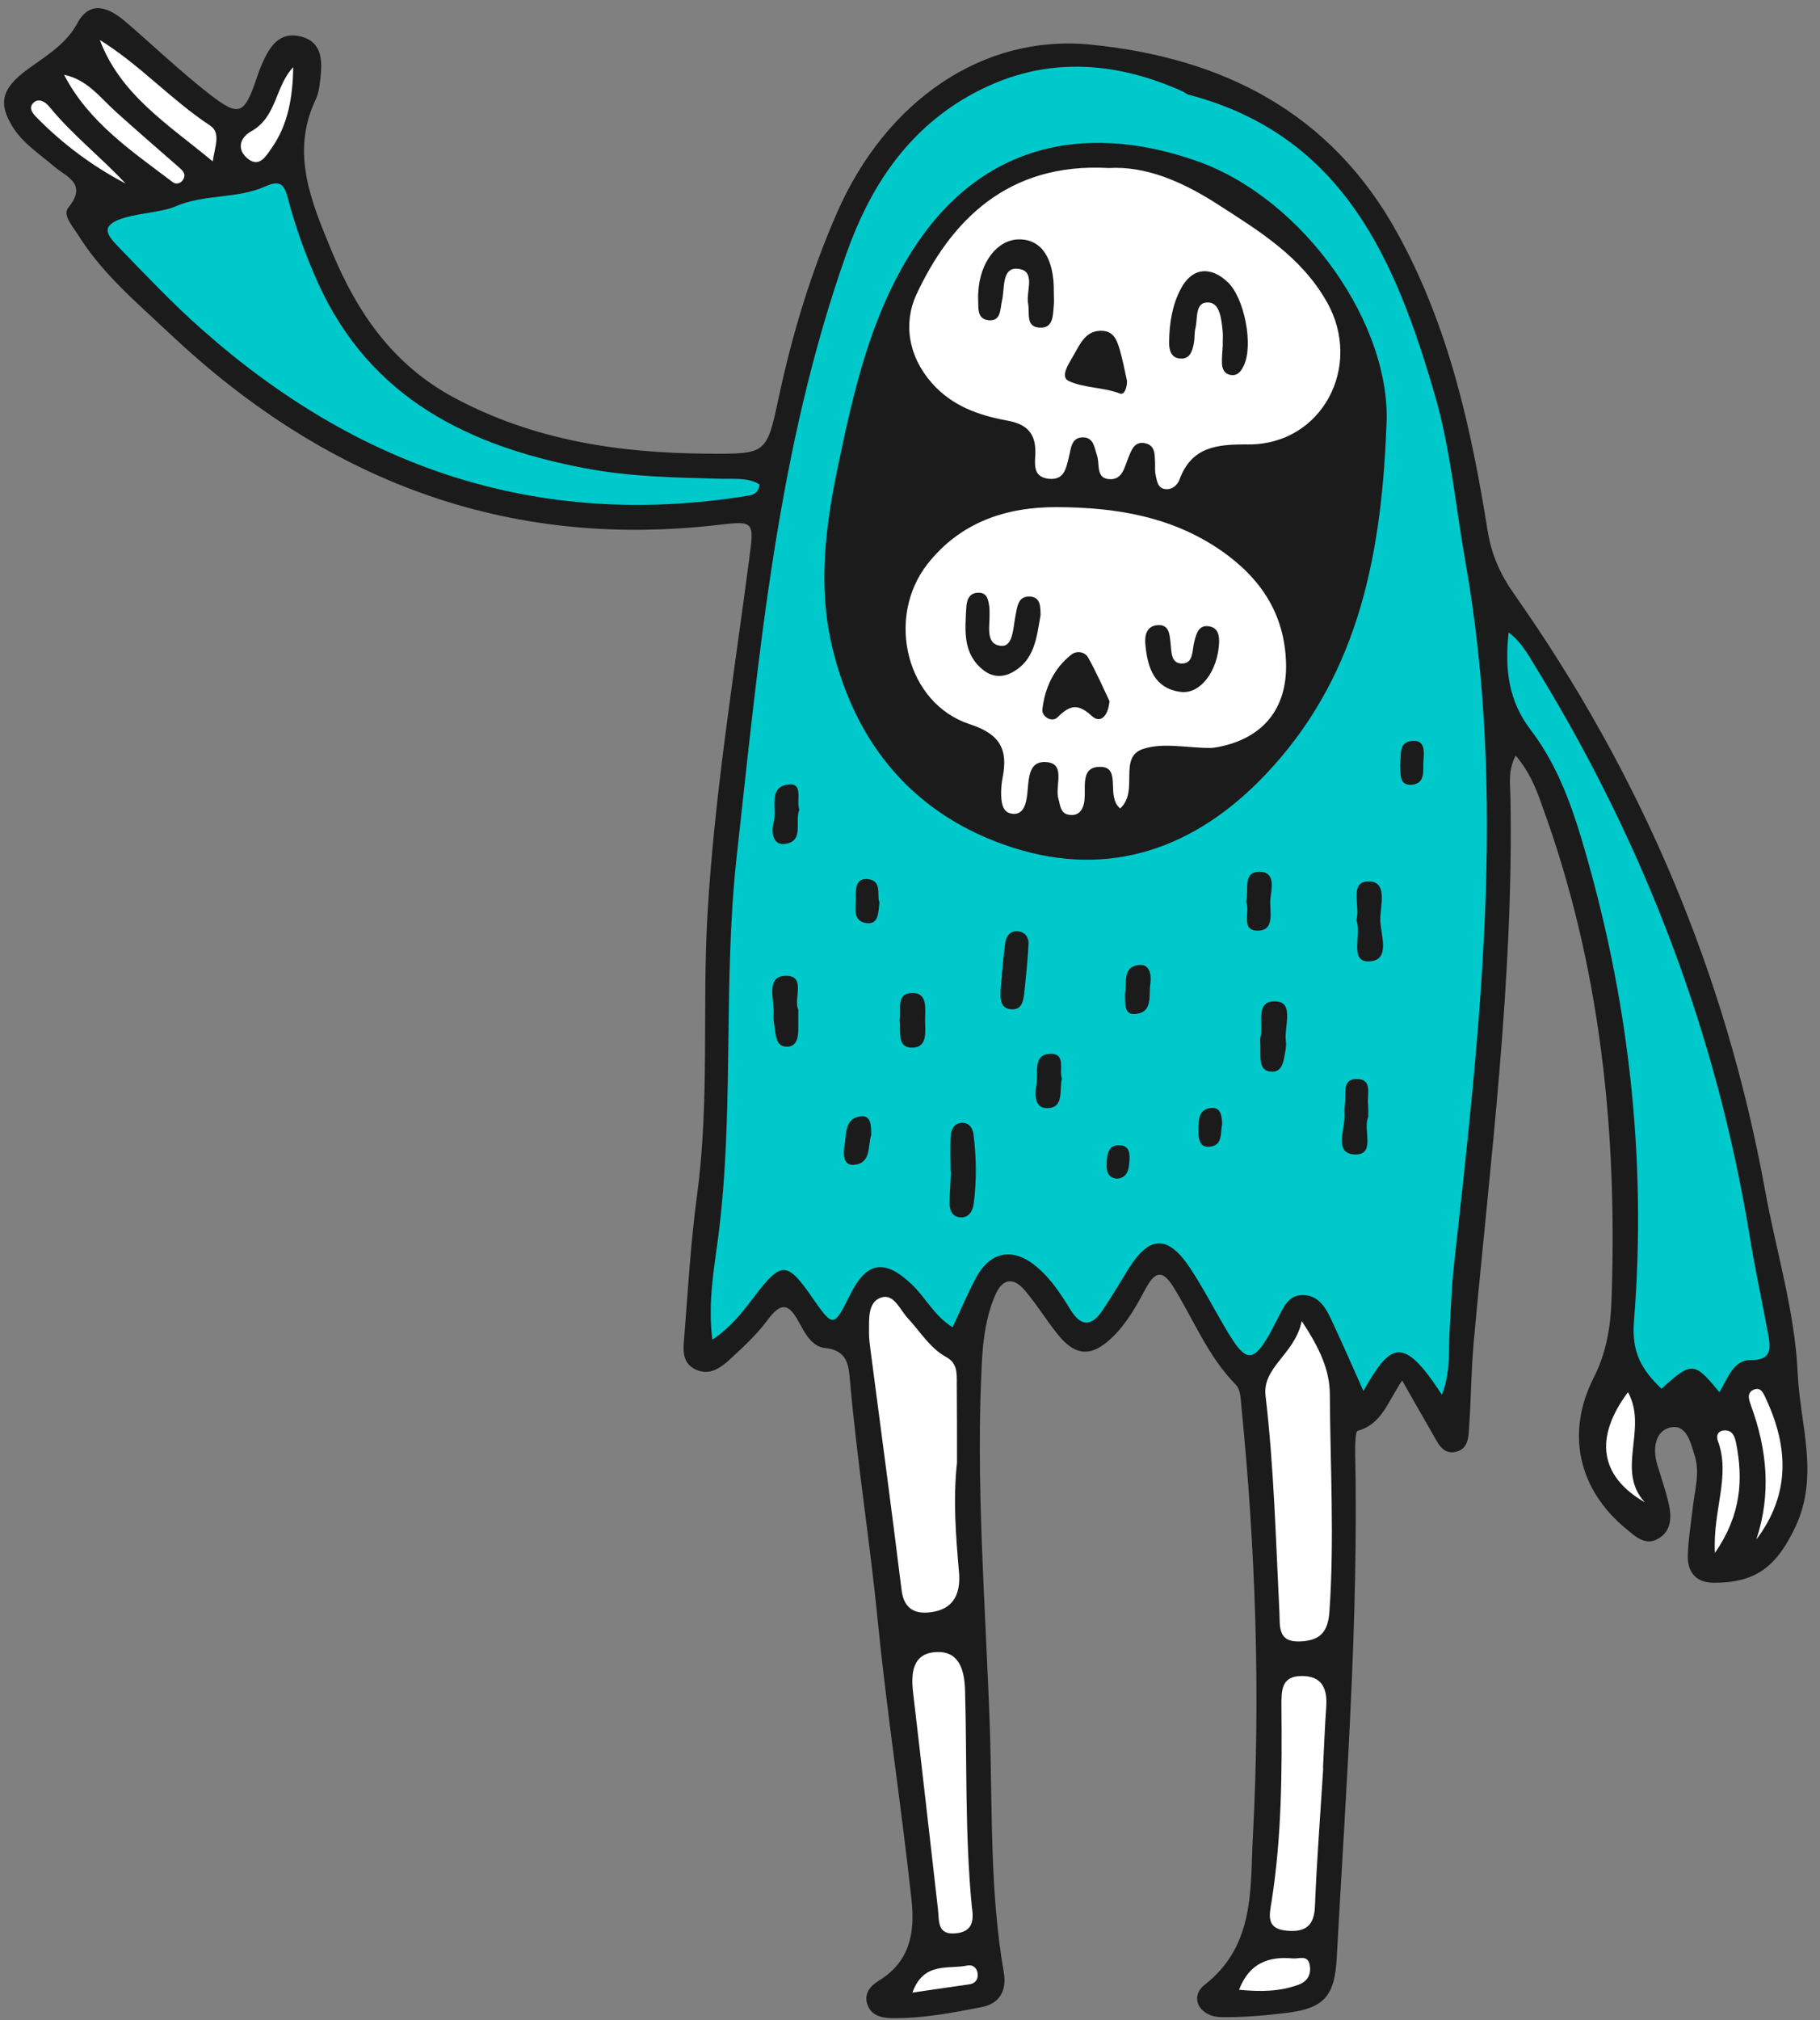
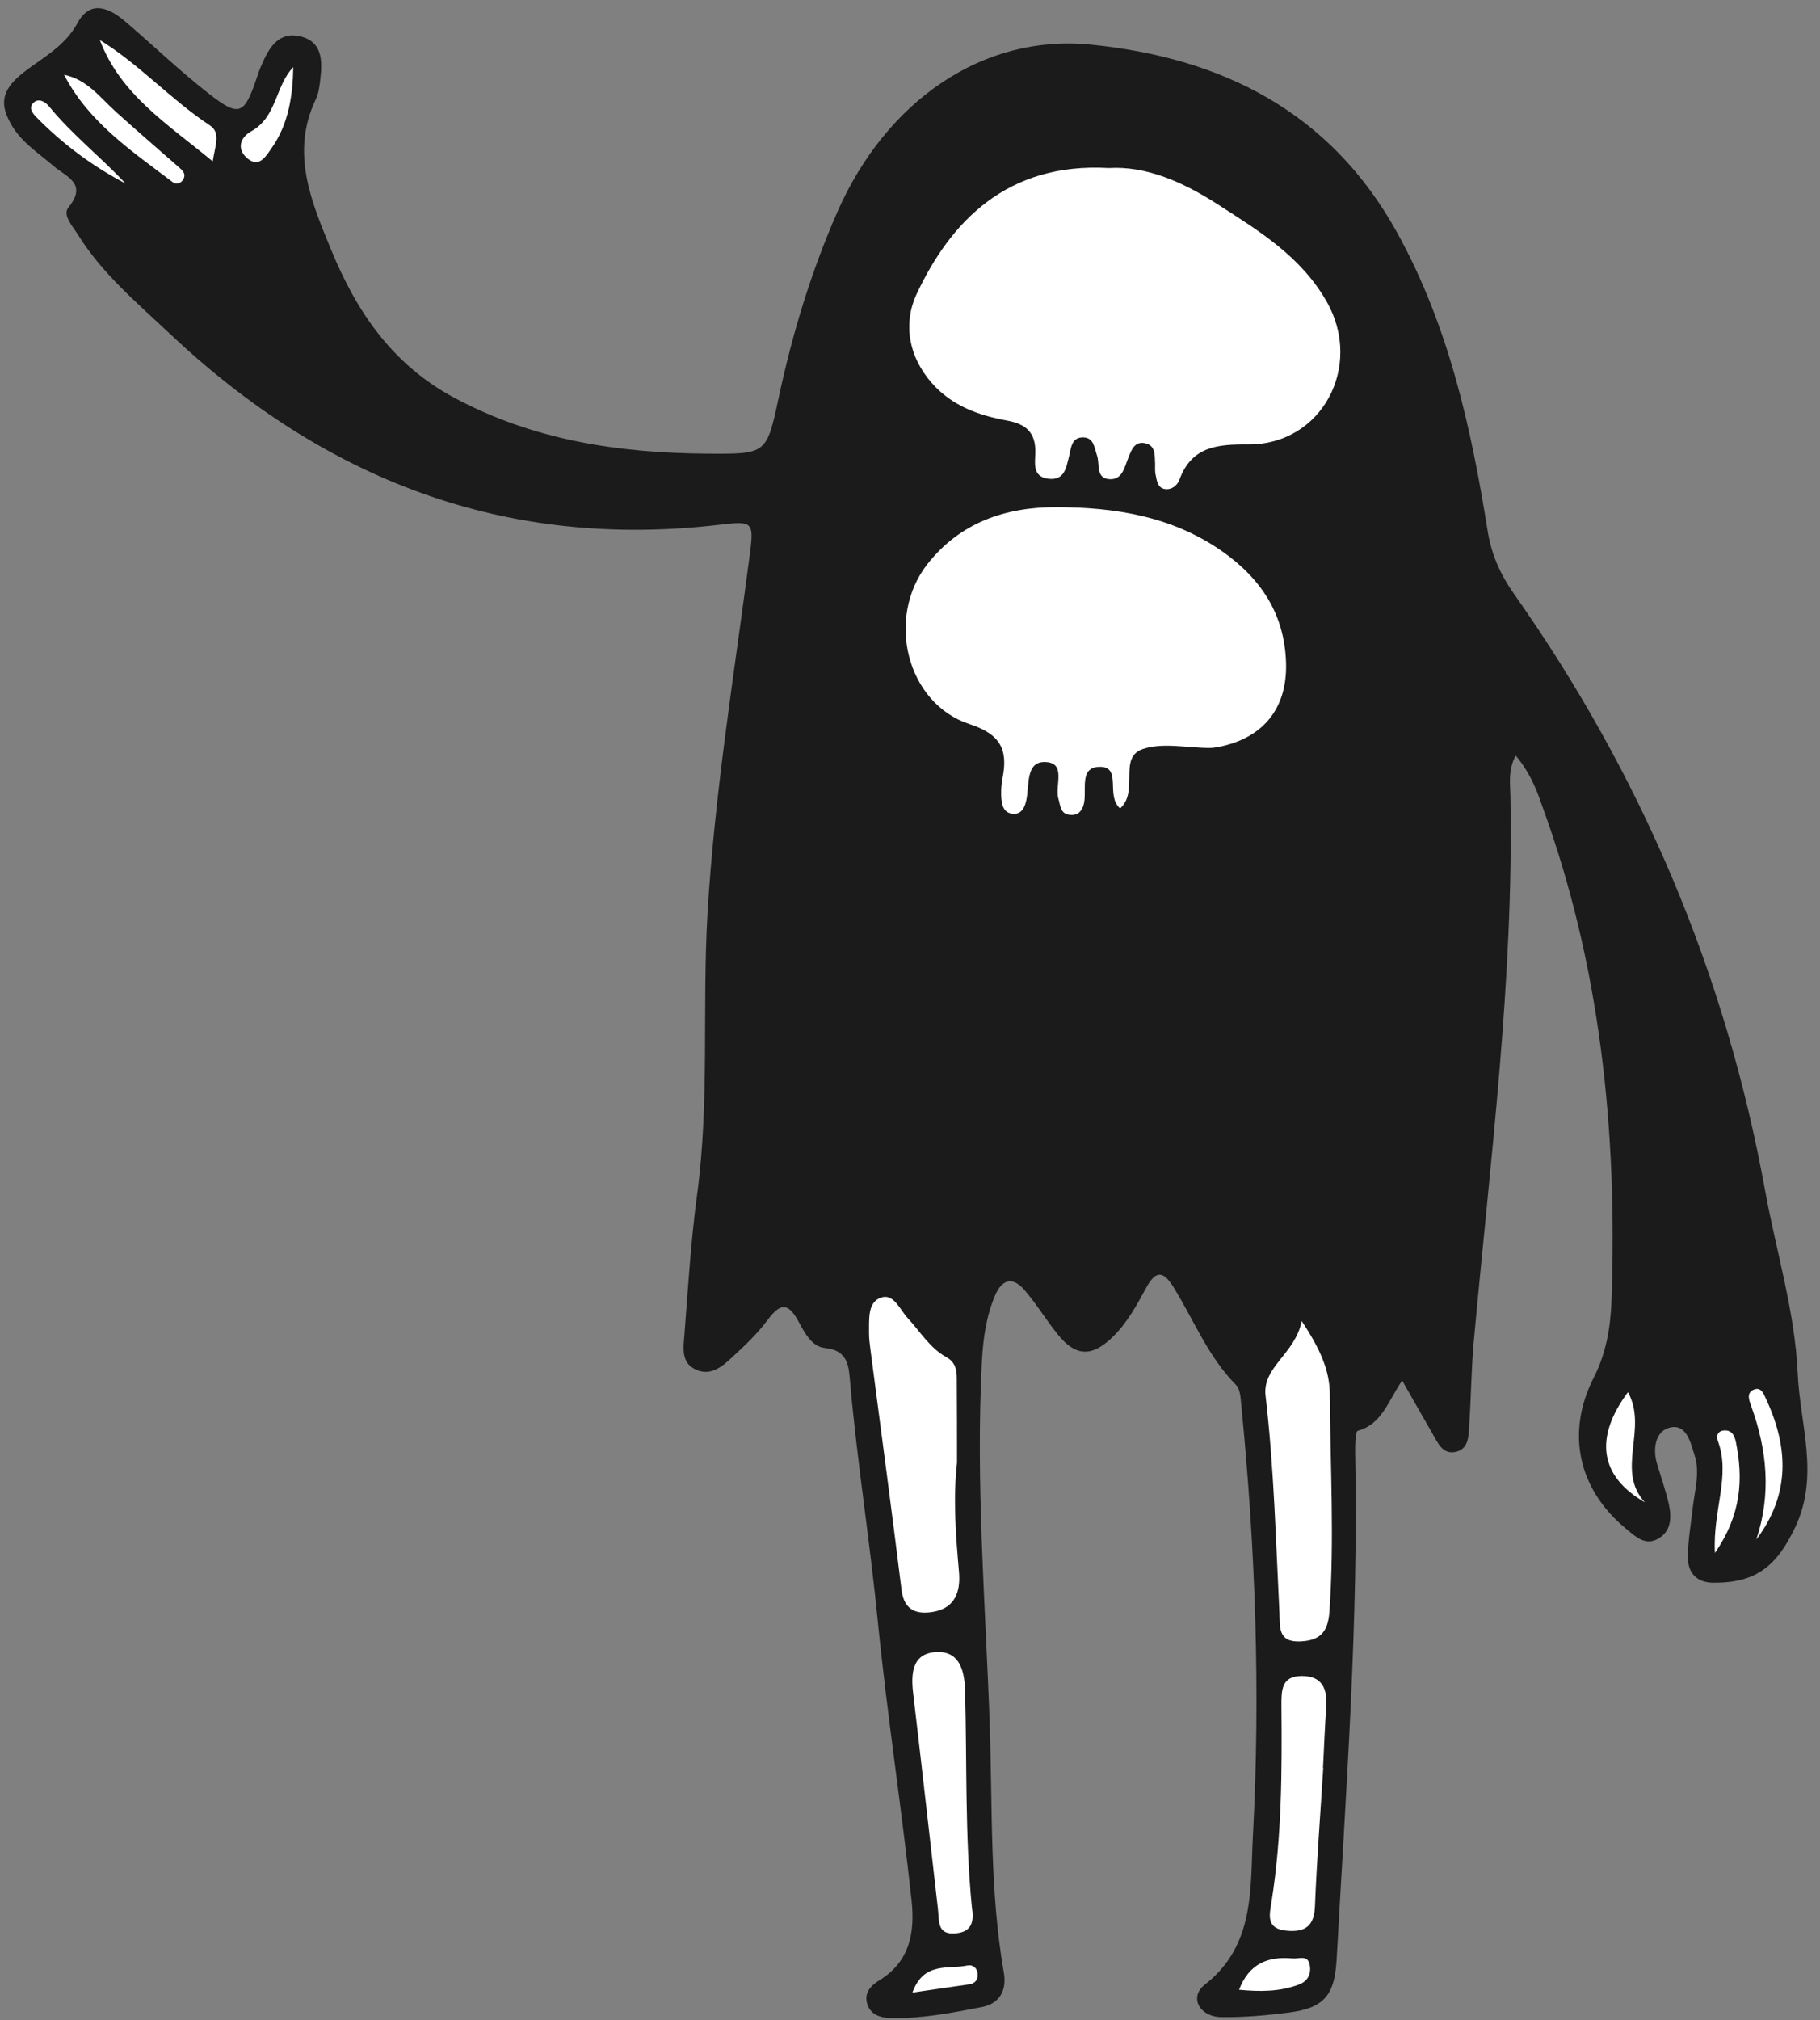
<svg xmlns="http://www.w3.org/2000/svg" fill="#000000" height="100.5" preserveAspectRatio="xMidYMid meet" version="1" viewBox="-0.2 -0.4 90.6 100.5" width="90.6" zoomAndPan="magnify">
  <rect x="-0.2" y="-0.4" width="90.6" height="100.5" fill="#808080" stroke="none" />
  <g>
    <g id="change1_1">
      <path d="M75.25,37.19c-0.39,0.74-0.27,1.41-0.26,2.03c0.17,9.11-1.01,18.13-1.83,27.17 c-0.12,1.36-0.13,2.74-0.22,4.11c-0.04,0.54-0.01,1.22-0.73,1.34c-0.61,0.1-0.84-0.47-1.09-0.9c-0.48-0.83-0.95-1.66-1.52-2.66 c-0.7,1.02-1,2.17-2.21,2.5c-0.12,0.03-0.13,0.65-0.13,1c0.18,8.44-0.46,16.84-0.92,25.26c-0.1,1.84-0.62,2.46-2.42,2.69 c-1.11,0.14-2.23,0.24-3.34,0.22c-1.08-0.02-1.59-1-0.81-1.61c2.52-1.96,2.26-4.8,2.4-7.4c0.38-7.15,0.13-14.31-0.58-21.44 c-0.03-0.35-0.05-0.79-0.26-1c-1.39-1.4-2.1-3.23-3.11-4.86c-0.5-0.81-0.88-0.86-1.36,0.02c-0.48,0.89-0.97,1.79-1.72,2.5 c-1.01,0.96-1.81,0.92-2.69-0.18c-0.57-0.71-1.05-1.5-1.64-2.19c-0.58-0.68-1.12-0.58-1.48,0.27c-0.44,1.04-0.59,2.14-0.65,3.26 c-0.32,6.05,0.18,12.08,0.39,18.11c0.14,4.1-0.01,8.23,0.7,12.3c0.15,0.85-0.17,1.54-1.09,1.72c-1.49,0.29-2.99,0.58-4.52,0.55 c-0.53-0.01-1.04-0.16-1.2-0.74c-0.14-0.52,0.19-0.88,0.6-1.13c1.52-0.93,1.79-2.35,1.62-3.97c-0.5-4.64-1.22-9.26-1.68-13.88 c-0.39-3.98-1.03-7.93-1.38-11.91c-0.07-0.82-0.1-1.59-1.26-1.71c-0.68-0.07-1.02-0.8-1.34-1.37c-0.52-0.94-0.92-0.81-1.51-0.02 c-0.51,0.69-1.15,1.29-1.78,1.87c-0.48,0.45-1.05,0.92-1.76,0.61c-0.78-0.33-0.65-1.09-0.6-1.73c0.18-2.33,0.32-4.66,0.63-6.97 c0.63-4.65,0.25-9.33,0.52-13.99c0.35-5.94,1.31-11.8,2.08-17.68c0.24-1.82,0.25-1.88-1.51-1.67c-10.66,1.25-19.66-2.27-27.35-9.52 c-1.62-1.53-3.35-2.97-4.55-4.9c-0.27-0.43-0.79-0.99-0.49-1.36C4.18,8.73,3.1,8.4,2.49,7.88c-0.73-0.63-1.57-1.16-2.08-2 C-0.2,4.86-0.21,4.14,0.95,3.22C1.87,2.5,3.02,1.92,3.65,0.76c0.64-1.2,1.6-0.77,2.41-0.07c1.39,1.19,2.71,2.46,4.15,3.58 c1.5,1.17,1.75,1.04,2.37-0.79c0.08-0.24,0.16-0.48,0.27-0.71c0.36-0.83,0.84-1.61,1.9-1.36c1.09,0.26,1.1,1.19,1,2.09 c-0.04,0.35-0.08,0.72-0.23,1.04c-1.27,2.66-0.22,5.1,0.77,7.5c1.26,3.06,3.03,5.68,6.09,7.33c3.98,2.14,8.23,2.77,12.64,2.8 c2.93,0.02,2.94,0.03,3.54-2.77c0.68-3.19,1.62-6.29,2.93-9.27c2.42-5.49,7.22-8.85,12.61-8.31c6.51,0.65,11.93,3.32,15.27,9.39 c2.55,4.63,3.66,9.65,4.48,14.77c0.19,1.2,0.63,2.19,1.32,3.17c6.32,8.97,10.52,18.83,12.49,29.64c0.55,3.04,1.49,6.03,1.63,9.13 c0.11,2.53,1.09,5.07-0.11,7.63c-0.93,1.97-1.96,2.8-4.07,2.79c-0.9,0-1.31-0.54-1.29-1.35c0.02-0.81,0.16-1.61,0.25-2.42 c0.1-0.85,0.36-1.72,0.09-2.56c-0.2-0.63-0.4-1.62-1.27-1.38c-0.7,0.2-0.83,1.07-0.59,1.84c0.19,0.63,0.41,1.26,0.56,1.9 c0.16,0.67,0.16,1.38-0.5,1.77c-0.65,0.39-1.15-0.1-1.62-0.49c-2.37-1.95-3-4.76-1.61-7.5c0.62-1.21,0.84-2.5,0.89-3.82 c0.3-8.43-0.54-16.71-3.47-24.69C76.26,38.78,75.9,37.95,75.25,37.19z" fill="#1b1b1b" />
    </g>
    <g id="change2_1">
-       <path d="M71.58,68.99c-1.94-2.98-2.55-2.59-3.91-0.19c-0.55-1.24-1.05-2.37-1.57-3.49 c-0.28-0.61-0.63-1.24-1.38-1.28c-0.81-0.05-1.05,0.67-1.36,1.25c-0.12,0.22-0.23,0.45-0.35,0.67c-0.81,1.42-1.18,1.43-2.04,0.01 c-0.66-1.09-1.23-2.22-1.93-3.28c-1.11-1.66-2.02-1.62-3.06,0.04c-0.43,0.69-0.84,1.39-1.29,2.06c-0.53,0.79-1.05,0.87-1.6-0.02 c-0.48-0.78-0.98-1.55-1.69-2.14c-1.16-0.98-2.29-0.78-3.01,0.54c-0.42,0.79-0.77,1.62-1.17,2.47c-0.92-0.57-1.34-1.48-2.04-2.14 c-1.34-1.27-2.23-1.13-3.04,0.48c-0.85,1.7-0.85,1.7-1.95,0.12c-1.21-1.74-1.51-1.74-2.83,0c-0.57,0.75-1.14,1.51-2.1,2.16 c-0.23-1.89,0.09-3.53,0.3-5.16c0.8-6.26,0.22-12.59,0.91-18.85c1.12-10.13,2.02-20.3,5.46-30.01c1.11-3.14,2.83-5.86,5.73-7.64 c3.58-2.19,7.29-2.12,11.04-0.43C58.82,4.23,58.9,4.3,59,4.32C66.7,6.35,69.3,12.61,71.24,19.3c0.77,2.66,1.02,5.47,1.5,8.2 c2.09,11.77,0.72,23.44-0.57,35.13c-0.12,1.06-0.14,2.13-0.21,3.19C71.9,66.82,72.02,67.84,71.58,68.99z M86.98,67.26 c0.94,0.01,0.98-0.5,0.86-1.17c-0.3-1.64-0.66-3.28-0.93-4.93c-1.65-10.14-5.25-19.55-10.62-28.3c-0.38-0.61-0.71-1.28-1.39-1.8 c-0.2,1.88,0,3.42,1.11,4.87c1.2,1.57,1.93,3.45,2.5,5.35c2.36,7.85,3.28,15.89,2.63,24.05c-0.13,1.58,0.41,2.44,1.37,3.36 c1.5-1.36,1.63-1.36,2.88,0.17C85.84,68.14,86.07,67.25,86.98,67.26z M35.77,23.42c-2.28-0.06-4.57-0.09-6.82-0.52 c-5.78-1.09-10.69-3.46-13.3-9.18c-0.63-1.39-1.14-2.82-1.53-4.29c-0.18-0.67-0.38-0.89-1.15-0.54C11.59,9.5,10,9.24,8.53,9.87 c-0.66,0.28-1.64,0.31-2.49,0.55c-1.41,0.4-0.83,0.95-0.3,1.51c1.34,1.38,2.67,2.79,4.11,4.06c7.76,6.87,16.69,9.94,27.07,8.29 c0.3-0.05,0.62-0.07,0.69-0.58C37.05,23.36,36.4,23.43,35.77,23.42z" fill="#00c9cc" />
-     </g>
+       </g>
    <g id="change1_2">
-       <path d="M68.81,20.91c-0.26,6.78-1.59,12.57-6.02,17.23c-3.47,3.65-7.72,5.18-12.57,3.63 c-4.83-1.55-7.84-5.06-9.01-10.05c-0.71-3.04-0.3-6.08,0.33-9.05c0.77-3.67,1.61-7.35,3.66-10.58c3.28-5.17,8.38-6.5,14.15-4.49 C64.73,9.48,69.17,15.85,68.81,20.91z" fill="#1b1b1b" />
-     </g>
+       </g>
    <g id="change3_1">
      <path d="M47.44,72.36c-0.2,1.83-0.06,3.64,0.1,5.46c0.08,0.95-0.19,1.76-1.24,1.96c-0.8,0.15-1.49-0.01-1.62-1.08 c-0.49-3.97-1.02-7.92-1.54-11.89c-0.04-0.3-0.08-0.61-0.08-0.91c0.01-0.65-0.08-1.5,0.58-1.74c0.65-0.24,0.95,0.59,1.35,1.02 c0.62,0.66,1.09,1.48,1.91,1.93c0.56,0.31,0.53,0.79,0.53,1.31C47.44,69.73,47.44,71.05,47.44,72.36z M62.8,69.04 c0.42,3.59,0.51,7.19,0.69,10.78c0.03,0.7-0.09,1.49,1.03,1.44c1-0.04,1.39-0.47,1.46-1.49c0.25-3.6,0.04-7.2,0.02-10.81 c-0.01-1.2-0.49-2.26-1.4-3.64C64.27,66.97,62.63,67.6,62.8,69.04z M47.84,83.68c-0.03-1.03-0.31-1.96-1.45-1.89 c-1.19,0.07-1.25,1.08-1.13,2.07c0.42,3.56,0.82,7.13,1.23,10.7c0.07,0.59-0.06,1.32,0.9,1.22c0.85-0.08,0.89-0.67,0.79-1.3 C47.83,90.87,47.94,87.27,47.84,83.68z M65.66,87.55c0.05-1.01,0.09-2.03,0.16-3.04c0.06-0.88-0.19-1.53-1.21-1.53 c-1.04,0-1.02,0.73-1.02,1.49c0.03,3.25,0.02,6.49-0.49,9.72c-0.1,0.65-0.31,1.36,0.74,1.46c0.95,0.09,1.39-0.24,1.42-1.25 c0.09-2.28,0.27-4.56,0.41-6.83C65.67,87.55,65.67,87.55,65.66,87.55z M10.25,5.84C8.31,4.56,6.76,2.82,4.77,1.59 c1.03,2.73,3.39,4.19,5.62,6.04C10.51,6.83,10.8,6.2,10.25,5.84z M8.41,8.67c0.15,0.12,0.41,0.06,0.52-0.16 c0.15-0.29-0.07-0.45-0.26-0.62C7.64,6.99,6.61,6.1,5.6,5.19C4.8,4.48,4.16,3.56,2.99,3.32C4.21,5.68,6.36,7.12,8.41,8.67z M87.72,69.21c-0.12-0.26-0.25-0.64-0.63-0.47c-0.36,0.16-0.22,0.52-0.12,0.8c0.8,2.19,1.01,4.4,0.26,6.65 C88.93,73.94,88.83,71.6,87.72,69.21z M80.84,68.86c-1.69,2.27-1.41,4.18,0.84,5.48C80.21,72.74,81.85,70.68,80.84,68.86z M12.31,6.13c-0.59,0.33-0.73,0.92-0.17,1.37c0.58,0.46,0.91-0.15,1.18-0.53c0.84-1.19,1.05-2.58,1.08-4.03 C13.49,3.89,13.59,5.42,12.31,6.13z M86.22,71.37c-0.06-0.29-0.17-0.61-0.55-0.61c-0.31,0-0.46,0.22-0.36,0.51 c0.66,1.75-0.26,3.46-0.14,5.59C86.49,74.94,86.58,73.19,86.22,71.37z M64.46,98.33c0.43-0.16,0.62-0.51,0.54-0.96 c-0.09-0.54-0.53-0.31-0.85-0.34c-1.2-0.11-2.16,0.23-2.67,1.56C62.53,98.69,63.51,98.69,64.46,98.33z M2.24,4.89 C2.03,4.64,1.7,4.47,1.46,4.72C1.18,4.99,1.47,5.29,1.67,5.49c1.28,1.29,2.72,2.37,4.38,3.24C4.82,7.41,3.39,6.3,2.24,4.89z M48.05,98.32c0.28-0.04,0.44-0.22,0.42-0.51c-0.02-0.3-0.24-0.48-0.5-0.43c-0.95,0.21-2.18-0.22-2.75,1.35 C46.29,98.57,47.17,98.45,48.05,98.32z M45.42,14.25c-0.66,1.43-0.41,3.07,0.77,4.41c1.01,1.14,2.32,1.6,3.73,1.86 c0.95,0.17,1.44,0.59,1.42,1.6c-0.01,0.51-0.17,1.21,0.67,1.3c0.78,0.08,0.86-0.54,1-1.08c0.11-0.43,0.11-1,0.73-0.98 c0.51,0.02,0.54,0.52,0.67,0.9c0.15,0.44-0.08,1.16,0.65,1.18c0.62,0.02,0.72-0.61,0.91-1.07c0.15-0.37,0.3-0.83,0.83-0.72 c0.52,0.11,0.48,0.57,0.5,0.98c0.01,0.2-0.02,0.41,0.03,0.6c0.06,0.29,0.09,0.64,0.46,0.7c0.35,0.05,0.62-0.19,0.72-0.46 c0.61-1.66,1.88-1.77,3.43-1.76c3.67,0.02,5.73-3.89,3.91-7.09c-1.28-2.26-3.36-3.52-5.44-4.86c-1.76-1.13-3.57-1.91-5.42-1.8 C49.93,7.67,47.11,10.63,45.42,14.25z M56.7,36.86c1-0.33,2.2-0.05,3.31-0.05c0.15,0,0.3-0.02,0.45-0.05 c2.23-0.44,3.42-1.92,3.36-4.17c-0.07-2.43-1.24-4.2-3.19-5.57c-2.48-1.73-5.3-2.18-8.22-2.19c-2.55-0.01-4.81,0.76-6.44,2.83 c-2.1,2.68-1.04,6.95,2.11,7.97c1.53,0.5,1.9,1.27,1.63,2.66c-0.06,0.3-0.08,0.61-0.07,0.91c0.02,0.41,0.09,0.87,0.62,0.89 c0.42,0.01,0.57-0.36,0.64-0.73c0.14-0.72-0.03-1.86,0.9-1.85c1.12,0.01,0.49,1.19,0.69,1.84c0.1,0.33,0.09,0.74,0.56,0.79 c0.34,0.04,0.57-0.11,0.68-0.46c0.23-0.69-0.29-1.95,0.86-1.93c1.06,0.03,0.24,1.45,0.97,2.07C56.52,38.96,55.44,37.28,56.7,36.86z" fill="#ffffff" />
    </g>
    <g id="change1_3">
-       <path d="M47.12,57.88c0-0.6-0.03-1.21,0.01-1.81c0.02-0.3,0.18-0.59,0.55-0.61c0.38-0.01,0.54,0.27,0.58,0.57 c0.15,1.15,0.16,2.31,0.01,3.46c-0.05,0.37-0.25,0.71-0.68,0.67c-0.44-0.04-0.53-0.41-0.52-0.78c0.01-0.5,0.05-1.01,0.07-1.51 C47.13,57.88,47.12,57.88,47.12,57.88z M49.68,48.11c-0.02,0.25-0.06,0.5-0.07,0.76c-0.01,0.41-0.03,0.89,0.51,0.94 c0.55,0.05,0.62-0.41,0.67-0.82c0.08-0.8,0.17-1.61,0.21-2.42c0.02-0.32-0.16-0.6-0.52-0.64c-0.36-0.04-0.58,0.21-0.63,0.53 c-0.09,0.55-0.12,1.1-0.18,1.66C49.67,48.11,49.68,48.11,49.68,48.11z M67.91,47.43c1.17-0.01,0.6-1.35,0.6-2.1 c0-0.66,0.4-1.9-0.6-1.88c-0.97,0.02-0.38,1.24-0.59,1.93C67.59,46.08,66.96,47.43,67.91,47.43z M38.84,48.15 c-0.94,0.07-0.47,1.24-0.53,1.94c-0.02,0.25,0.04,0.5,0.07,0.75c0.05,0.42,0.12,0.88,0.66,0.83c0.42-0.04,0.49-0.45,0.5-0.83 c0-0.3,0-0.61,0-1.01C39.27,49.32,39.99,48.07,38.84,48.15z M67.9,54.51c-0.04-0.47,0.21-1.18-0.49-1.23 c-0.85-0.05-0.58,0.74-0.66,1.24c-0.02,0.15-0.03,0.3-0.02,0.45c0.07,0.73-0.56,1.98,0.45,2.06c1.16,0.09,0.44-1.26,0.73-1.85 C67.91,54.91,67.92,54.71,67.9,54.51z M62.54,51.93c0,0.41-0.01,0.92,0.48,0.98c0.6,0.08,0.67-0.48,0.75-0.93 c0.04-0.2,0.07-0.4,0.04-0.6c-0.09-0.7,0.42-1.9-0.47-1.96c-1.14-0.08-0.59,1.21-0.81,1.84C62.54,51.53,62.54,51.73,62.54,51.93z M39.01,38.63c-1,0.14-0.51,1.24-0.7,1.9c-0.12,0.42-0.05,1.1,0.5,1.06c1.06-0.09,0.53-1.09,0.78-1.71 C39.42,39.43,39.83,38.51,39.01,38.63z M45.17,51.72c0.84,0.02,0.68-0.82,0.68-1.39c0-0.52,0.14-1.31-0.59-1.33 c-0.91-0.02-0.57,0.85-0.68,1.36C44.66,50.89,44.43,51.7,45.17,51.72z M62.39,45.9c0.92,0.01,0.59-1,0.65-1.59 c0.06-0.5,0.26-1.33-0.52-1.34c-0.89-0.01-0.53,0.89-0.69,1.5C62.05,44.92,61.54,45.89,62.39,45.9z M52.04,52.03 c-0.83,0.05-0.55,0.95-0.64,1.49c-0.08,0.48-0.14,1.21,0.52,1.21c0.87-0.01,0.6-0.87,0.74-1.48C52.5,52.83,52.9,51.97,52.04,52.03z M56.38,50.04c0.81-0.11,0.6-0.92,0.68-1.46c0.07-0.44,0-1.06-0.6-0.97c-0.82,0.12-0.54,0.92-0.66,1.44 C55.83,49.5,55.71,50.14,56.38,50.04z M42.62,55.14c-0.79,0.11-0.68,0.9-0.78,1.46c-0.08,0.4-0.06,0.99,0.45,0.95 c0.9-0.06,0.7-0.95,0.88-1.49C43.16,55.61,43.18,55.06,42.62,55.14z M43.04,43.34c-0.65-0.1-0.65,0.5-0.64,0.94 c0.01,0.47-0.17,1.13,0.5,1.24c0.64,0.11,0.62-0.5,0.68-1.03C43.43,44.15,43.73,43.44,43.04,43.34z M70.09,38.64 c0.7-0.07,0.53-0.75,0.57-1.21c0.03-0.43,0.1-1.04-0.58-0.97c-0.7,0.07-0.5,0.74-0.59,1.2C69.54,38.08,69.42,38.7,70.09,38.64z M60.01,54.73c-0.58,0.1-0.54,0.66-0.55,1.11c0,0.41,0.04,0.9,0.62,0.8c0.6-0.1,0.46-0.69,0.56-1.1 C60.63,55.1,60.57,54.63,60.01,54.73z M56.02,57.4c0.03-0.35,0.03-0.77-0.42-0.82c-0.63-0.07-0.69,0.43-0.71,0.89 c-0.02,0.36,0.03,0.71,0.51,0.77C55.91,58.2,55.99,57.81,56.02,57.4z M60.63,17.69c0.01,0.27,0.13,0.51,0.41,0.56 c0.36,0.07,0.54-0.17,0.68-0.47c0.48-1.01,0.03-3.34-0.79-4.13c-0.87-0.84-1.8-0.73-2.35,0.32c-0.43,0.81-0.57,1.72-0.58,2.63 c-0.01,0.37,0.07,0.77,0.49,0.83c0.53,0.08,0.67-0.35,0.74-0.76c0.05-0.25,0.02-0.51,0.08-0.75c0.12-0.49-0.04-1.33,0.67-1.27 c0.55,0.04,0.62,0.83,0.68,1.38c0.03,0.25,0,0.5,0.01,0.76C60.65,17.09,60.62,17.39,60.63,17.69z M50.51,11.51 c-1.07,0.02-1.93,1.14-2.01,2.62c-0.01,0.1-0.01,0.2-0.01,0.3c0.03,0.44-0.09,1.03,0.51,1.1c0.64,0.07,0.58-0.54,0.68-0.97 c0.14-0.6-0.02-1.65,0.76-1.59c0.97,0.07,0.42,1.12,0.54,1.74c0.09,0.47-0.14,1.16,0.58,1.19c0.69,0.04,0.65-0.63,0.7-1.12 c0.02-0.2,0-0.4,0-0.6C52.29,12.46,51.65,11.49,50.51,11.51z M55.54,16.99c-0.13-0.44-0.29-0.9-0.85-0.93 c-0.82-0.05-1.1,0.61-1.42,1.17c-0.23,0.42-0.74,1.11-0.26,1.33c0.77,0.35,1.71,0.3,2.55,0.62c0.24,0.09,0.36-0.4,0.34-0.64 C55.78,17.97,55.68,17.48,55.54,16.99z M51.08,29.28c-0.61-0.04-0.64,0.51-0.73,0.96c-0.12,0.58-0.11,1.54-0.71,1.49 c-0.81-0.06-0.56-1-0.58-1.62c0-0.1,0-0.2-0.01-0.3c-0.05-0.36-0.1-0.75-0.58-0.72c-0.45,0.02-0.55,0.39-0.57,0.76 c-0.06,1.11-0.18,2.26,0.83,3.07c0.42,0.34,0.91,0.41,1.42,0.15c1.16-0.6,1.25-1.75,1.45-2.87C51.59,29.8,51.61,29.31,51.08,29.28z M59.99,30.76c-0.53-0.09-0.64,0.38-0.74,0.77c-0.11,0.42-0.03,1.06-0.59,1.08c-0.59,0.02-0.54-0.61-0.59-1.04 c-0.05-0.41-0.07-0.89-0.61-0.87c-0.61,0.02-0.69,0.55-0.64,1c0.11,1.11,0.43,2.14,1.74,2.32c0.97,0.14,1.88-1.01,1.93-2.5 C60.48,31.32,60.5,30.84,59.99,30.76z M53.96,32.3c-0.15-0.26-0.54-0.35-0.82-0.14c-0.88,0.69-1.32,1.65-1.45,2.72 c-0.05,0.37,0.48,0.69,0.76,0.4c0.61-0.61,1.02-0.69,1.7-0.06c0.44,0.4,0.82-0.01,0.88-0.74C54.72,33.83,54.38,33.04,53.96,32.3z" fill="#1b1b1b" />
-     </g>
+       </g>
  </g>
</svg>